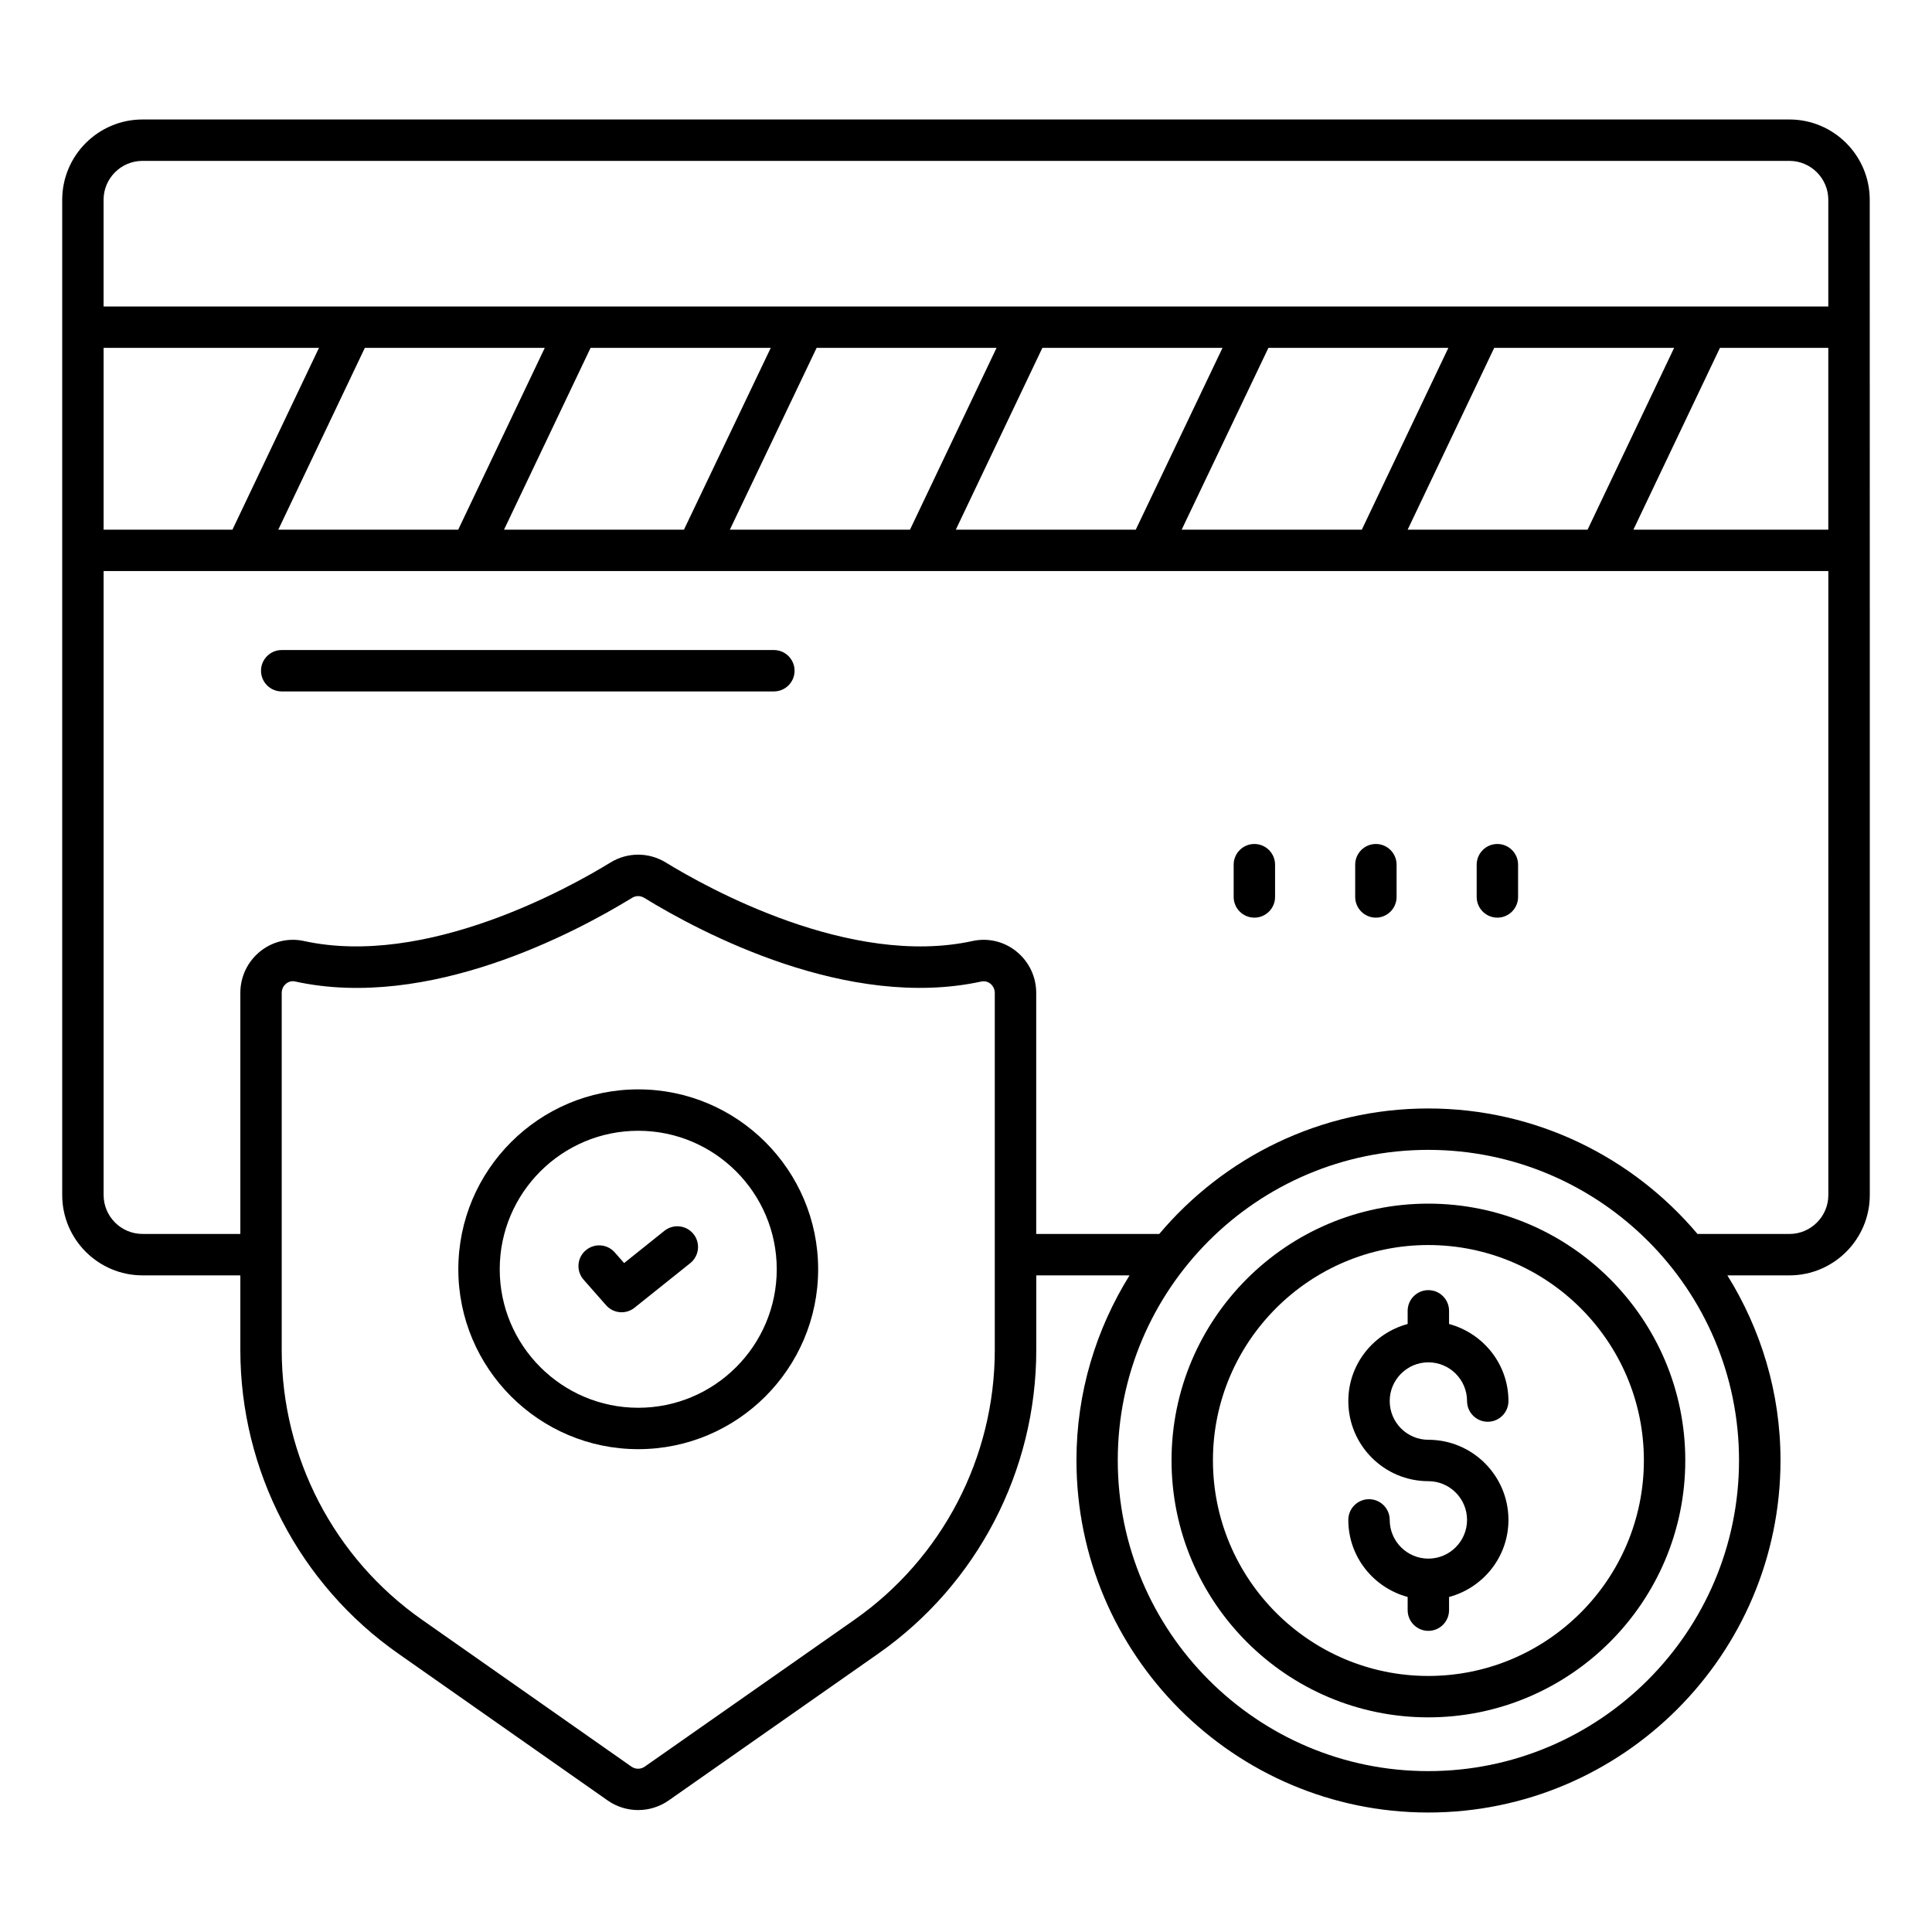
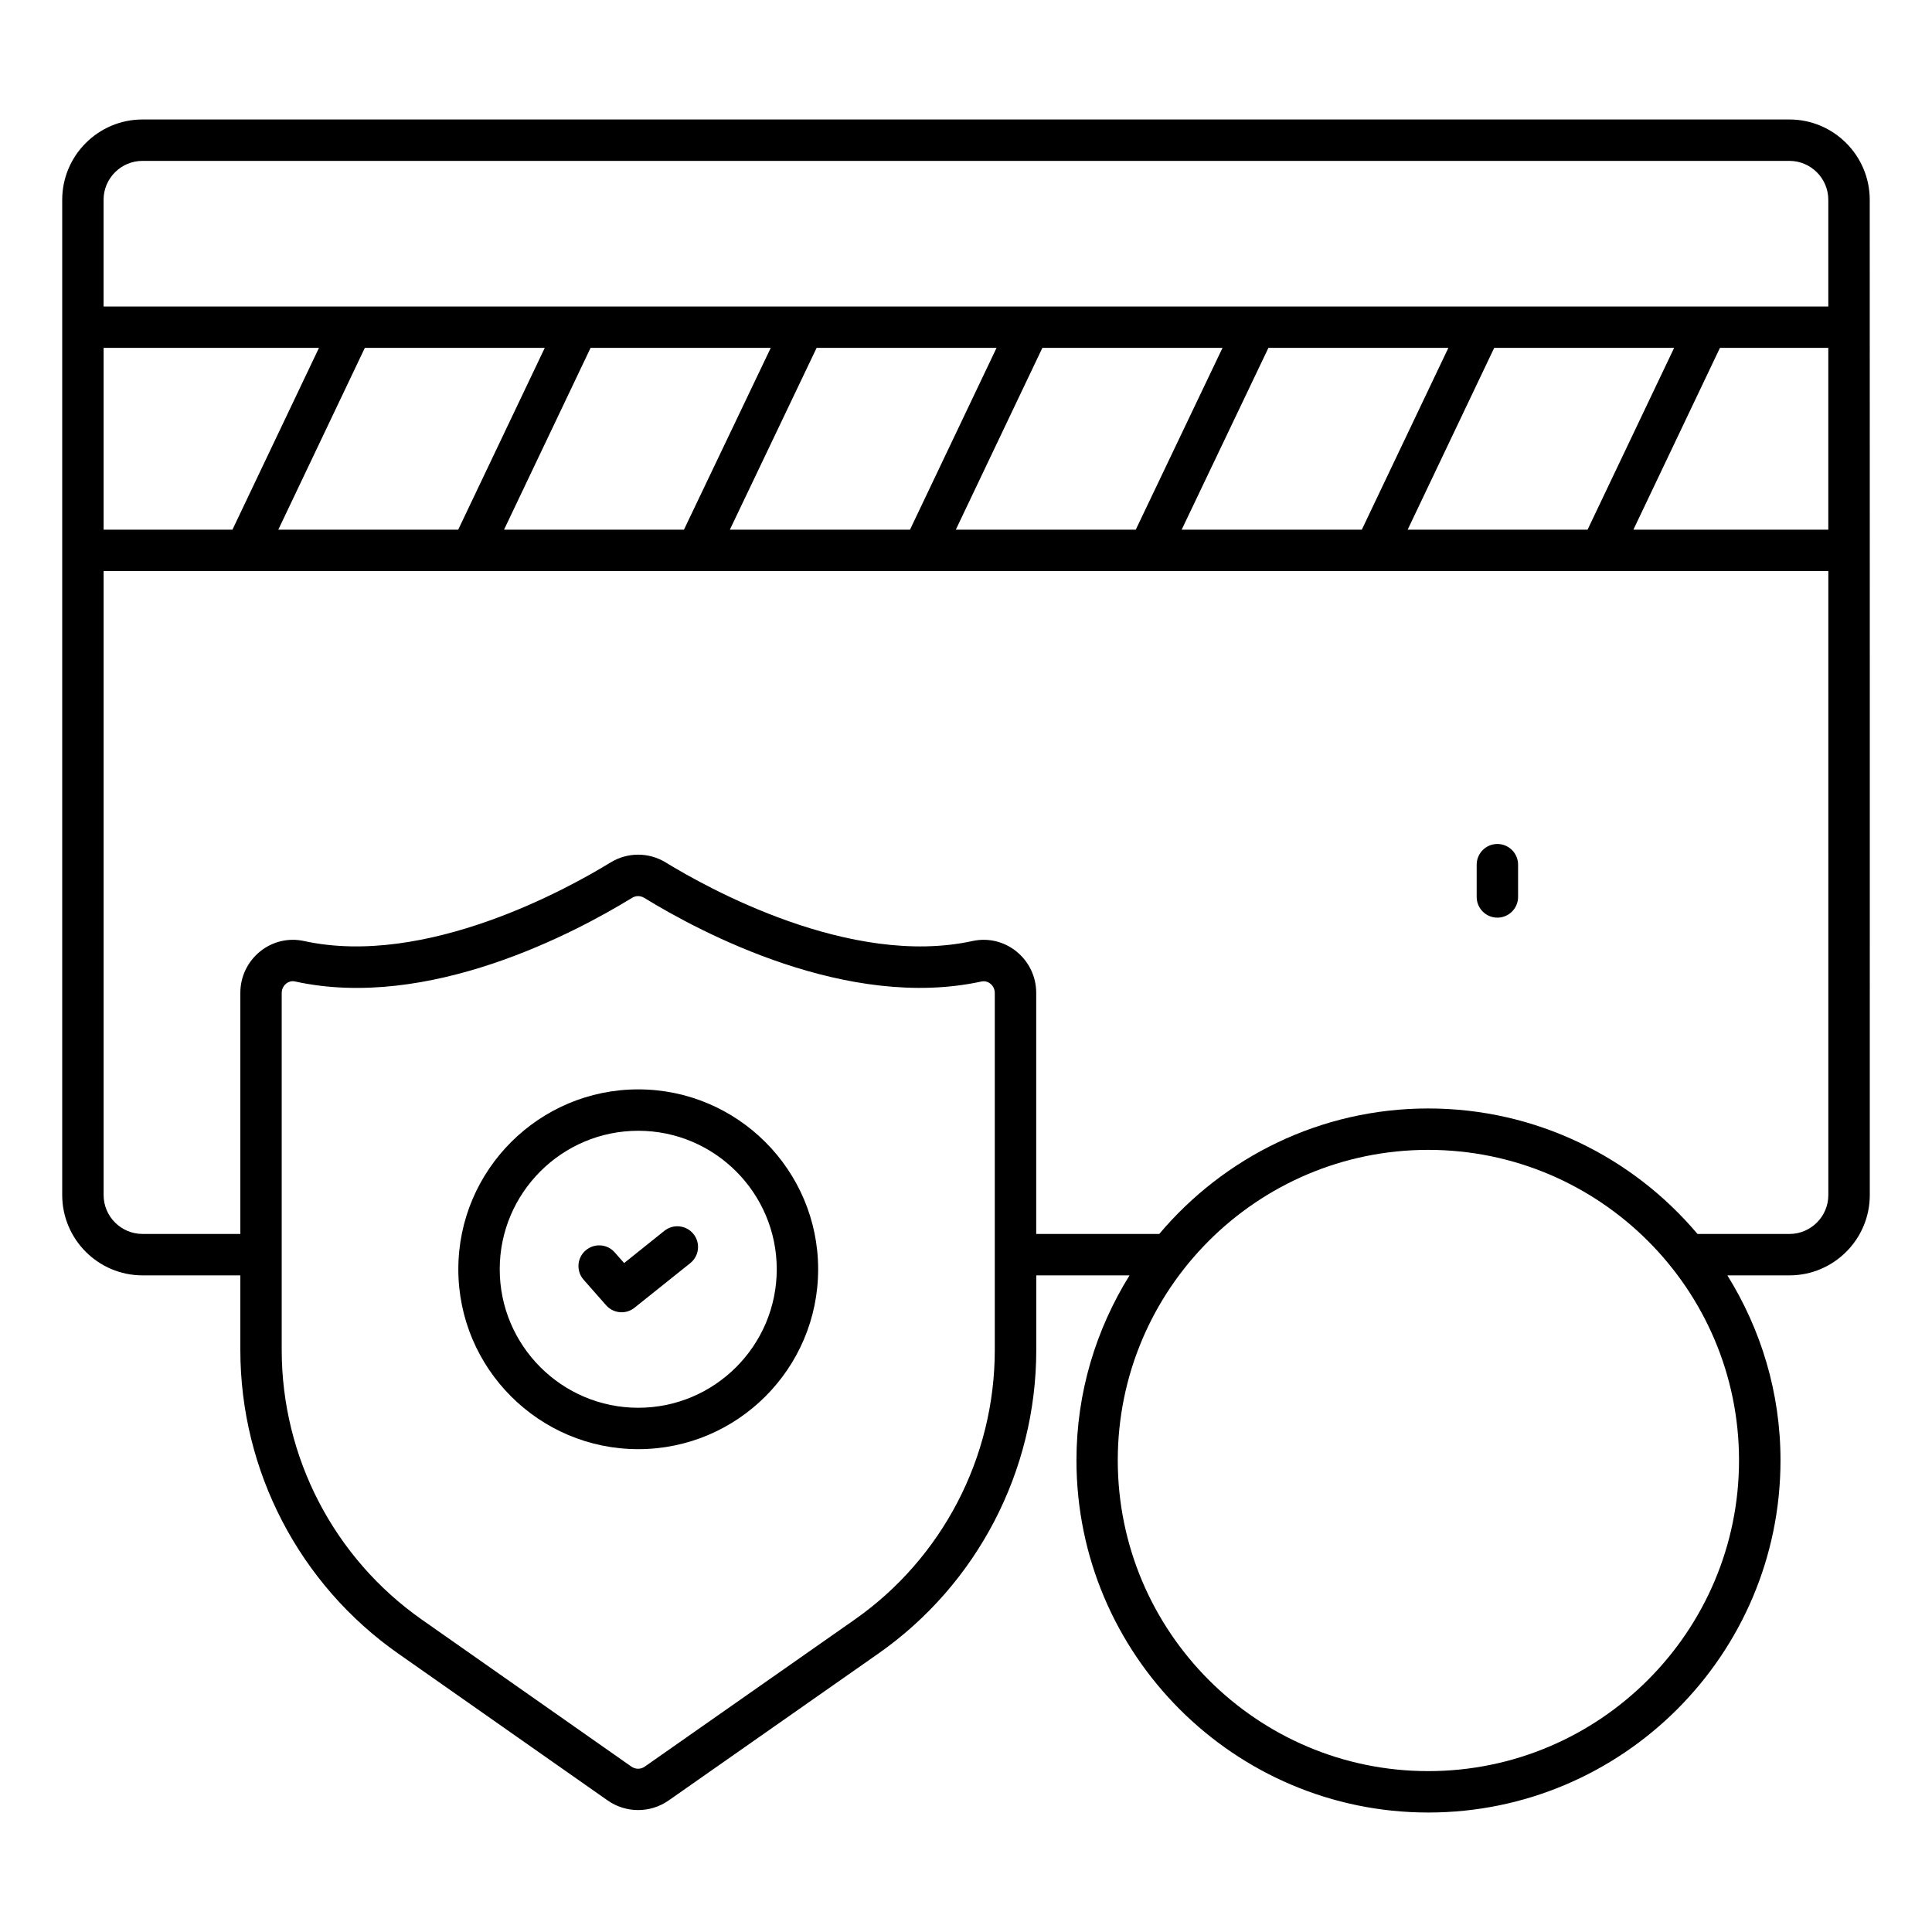
<svg xmlns="http://www.w3.org/2000/svg" width="512" viewBox="0 0 70 70" height="512" data-sanitized-enable-background="new 0 0 70 70" id="Layer_1">
  <g>
    <path d="m54.253 33.248c.414 0 .75-.336.75-.75v-1.169c0-.414-.336-.75-.75-.75s-.75.336-.75.75v1.169c0 .414.336.75.75.75z" />
-     <path d="m49.851 33.248c.414 0 .75-.336.75-.75v-1.169c0-.414-.336-.75-.75-.75s-.75.336-.75.75v1.169c0 .414.336.75.75.75z" />
-     <path d="m45.448 33.248c.414 0 .75-.336.75-.75v-1.169c0-.414-.336-.75-.75-.75s-.75.336-.75.75v1.169c0 .414.336.75.75.75z" />
    <path d="m24.072 44.595-1.459 1.168-.34-.386c-.273-.312-.747-.342-1.059-.068-.312.273-.342.747-.068 1.058l.813.924c.148.168.355.255.563.255.165 0 .331-.054.469-.165l2.019-1.615c.323-.259.376-.73.117-1.054s-.731-.375-1.055-.117z" />
-     <path d="m51.749 43.61c-5.129 0-9.302 4.172-9.302 9.301 0 5.135 4.173 9.312 9.302 9.312 5.135 0 9.312-4.177 9.312-9.312-.001-5.129-4.178-9.301-9.312-9.301zm0 17.113c-4.302 0-7.802-3.504-7.802-7.812 0-4.302 3.5-7.801 7.802-7.801 4.308 0 7.812 3.5 7.812 7.801-.001 4.308-3.505 7.812-7.812 7.812z" />
    <path d="m67.744 7.239c0-1.604-1.306-2.91-2.91-2.91h-59.67c-1.604 0-2.91 1.306-2.91 2.91v36.06c0 1.604 1.306 2.91 2.91 2.91h3.544v2.703c0 4.377 2.138 8.489 5.719 10.999l7.591 5.324c.33.231.717.347 1.104.347s.772-.116 1.103-.347l7.601-5.324c3.581-2.51 5.72-6.622 5.72-10.999v-2.703h3.379c-1.211 1.95-1.923 4.24-1.923 6.7 0 7.037 5.719 12.762 12.747 12.762 7.037 0 12.762-5.725 12.762-12.762 0-2.459-.713-4.75-1.925-6.7h2.25c1.604 0 2.91-1.306 2.91-2.91-.002-7.569.004-28.494-.002-36.06zm-31.701 41.674c0 3.889-1.899 7.541-5.081 9.771l-7.601 5.324c-.146.103-.34.101-.483 0l-7.591-5.324c-3.181-2.229-5.08-5.882-5.08-9.771v-12.938c0-.132.059-.254.161-.337.044-.036.128-.087.239-.087.025 0 .052.003.08.009 4.842 1.064 10.154-1.766 12.215-3.03.138-.084.301-.082.437 0 2.061 1.264 7.376 4.088 12.223 3.031.153-.031.266.035.32.079.103.083.161.205.161.336zm26.965 3.996c0 6.21-5.052 11.262-11.262 11.262-6.201 0-11.247-5.052-11.247-11.262 0-6.202 5.046-11.247 11.247-11.247 6.211 0 11.262 5.046 11.262 11.247zm3.236-9.61c0 .777-.633 1.41-1.41 1.41h-3.33c-2.343-2.777-5.845-4.547-9.757-4.547-3.907 0-7.405 1.771-9.745 4.547h-4.458v-8.734c0-.588-.263-1.136-.721-1.505-.448-.361-1.025-.496-1.581-.376-4.433.972-9.631-1.931-11.119-2.844-.617-.378-1.386-.379-2.005.001-1.486.912-6.677 3.814-11.109 2.843-.553-.12-1.132.015-1.58.375-.458.369-.721.917-.721 1.505v8.734h-3.544c-.777 0-1.41-.633-1.41-1.41v-22.607h62.49zm-16.903-24.108h-6.527l3.143-6.587h6.52zm4.797-6.587h6.519l-3.136 6.587h-6.519zm-12.987 6.587h-6.52l3.136-6.587h6.527zm-8.18 0h-6.527l3.144-6.587h6.519zm-8.19 0h-6.519l3.136-6.587h6.528zm-8.179 0h-6.519l3.136-6.587h6.519zm-8.18 0h-4.668v-6.587h7.803zm57.822 0h-7.063l3.136-6.587h3.926v6.587zm0-8.087h-62.491v-3.865c0-.777.633-1.41 1.41-1.41h59.67c.777 0 1.41.633 1.41 1.41v3.865z" />
-     <path d="m10.207 25.052h17.832c.414 0 .75-.336.75-.75s-.336-.75-.75-.75h-17.832c-.414 0-.75.336-.75.75s.335.75.75.75z" />
    <path d="m23.125 39.47c-3.595 0-6.519 2.924-6.519 6.518s2.924 6.518 6.519 6.518c3.594 0 6.518-2.924 6.518-6.518s-2.924-6.518-6.518-6.518zm0 11.536c-2.768 0-5.019-2.251-5.019-5.018s2.251-5.018 5.019-5.018c2.767 0 5.018 2.251 5.018 5.018s-2.251 5.018-5.018 5.018z" />
-     <path d="m51.752 49.36c.773 0 1.402.629 1.402 1.403 0 .414.336.75.75.75s.75-.336.75-.75c0-1.34-.917-2.459-2.152-2.792v-.477c0-.414-.336-.75-.75-.75s-.75.336-.75.75v.477c-1.235.333-2.15 1.453-2.15 2.792 0 1.601 1.301 2.903 2.9 2.903.773 0 1.402.629 1.402 1.403s-.629 1.403-1.402 1.403c-.772 0-1.4-.629-1.4-1.403 0-.414-.336-.75-.75-.75s-.75.336-.75.75c0 1.34.916 2.459 2.15 2.792v.478c0 .414.336.75.75.75s.75-.336.75-.75v-.477c1.236-.333 2.152-1.453 2.152-2.793 0-1.601-1.302-2.903-2.902-2.903-.772 0-1.4-.629-1.4-1.403 0-.773.628-1.403 1.4-1.403z" />
  </g>
</svg>